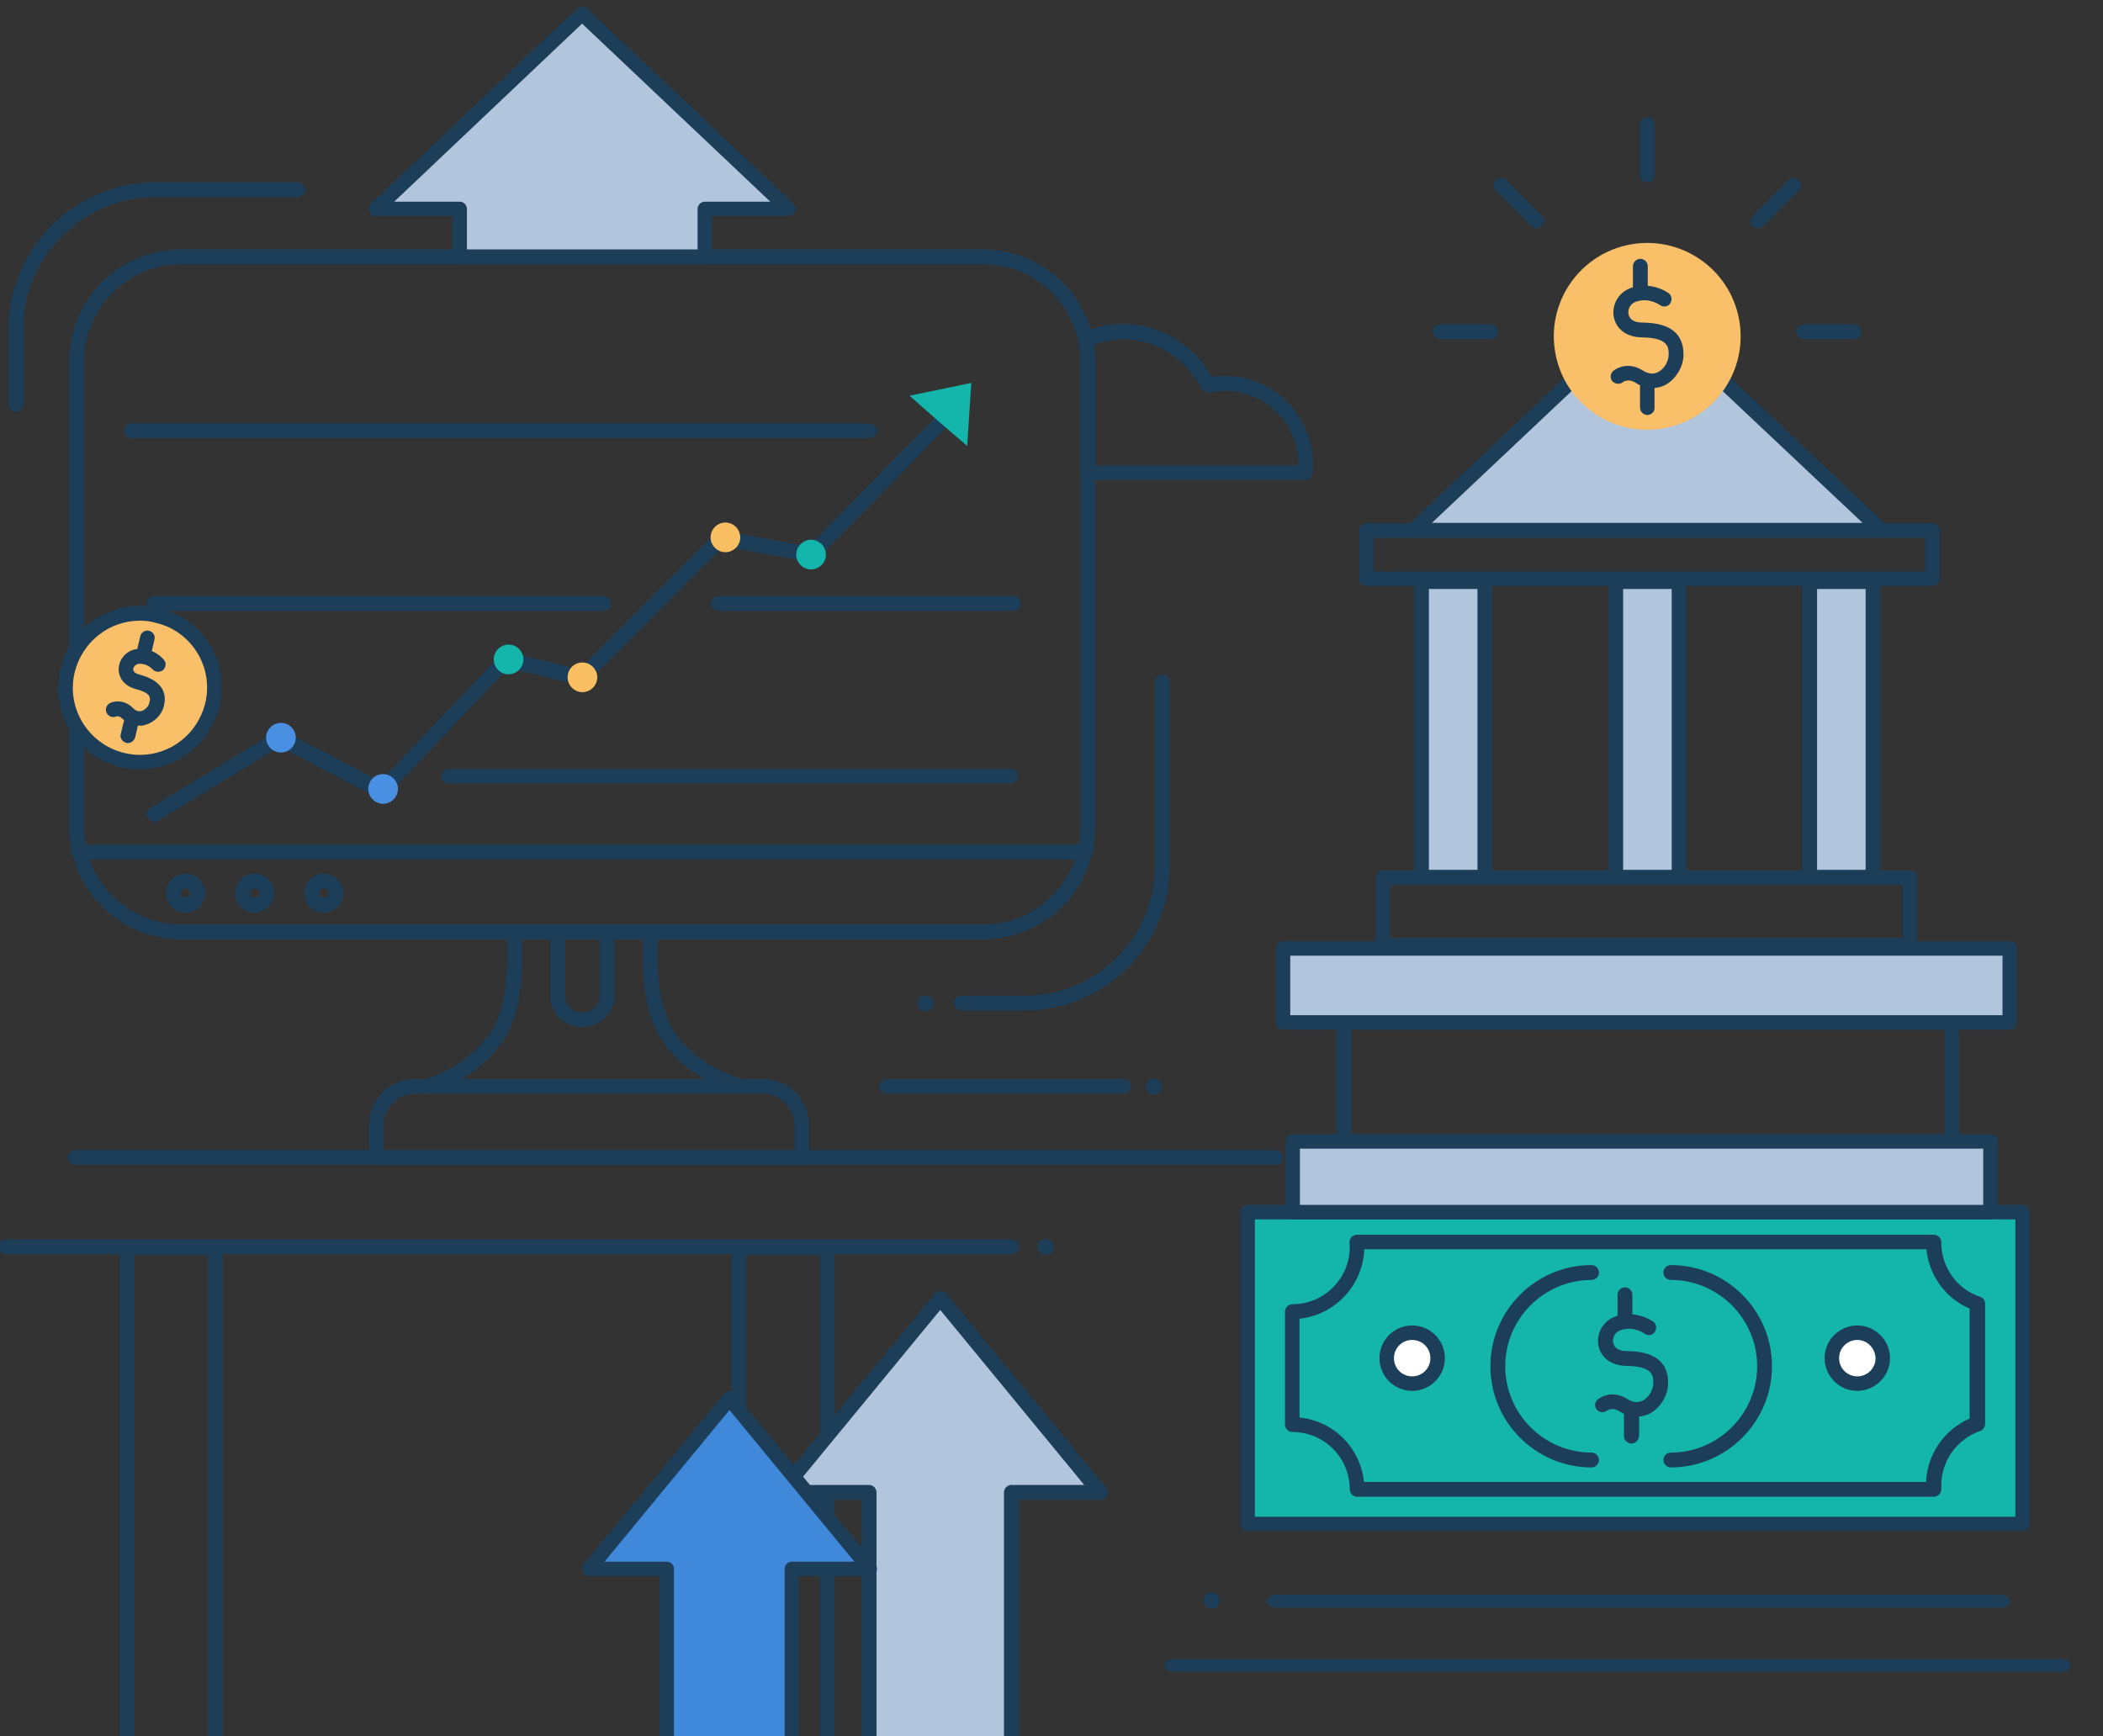
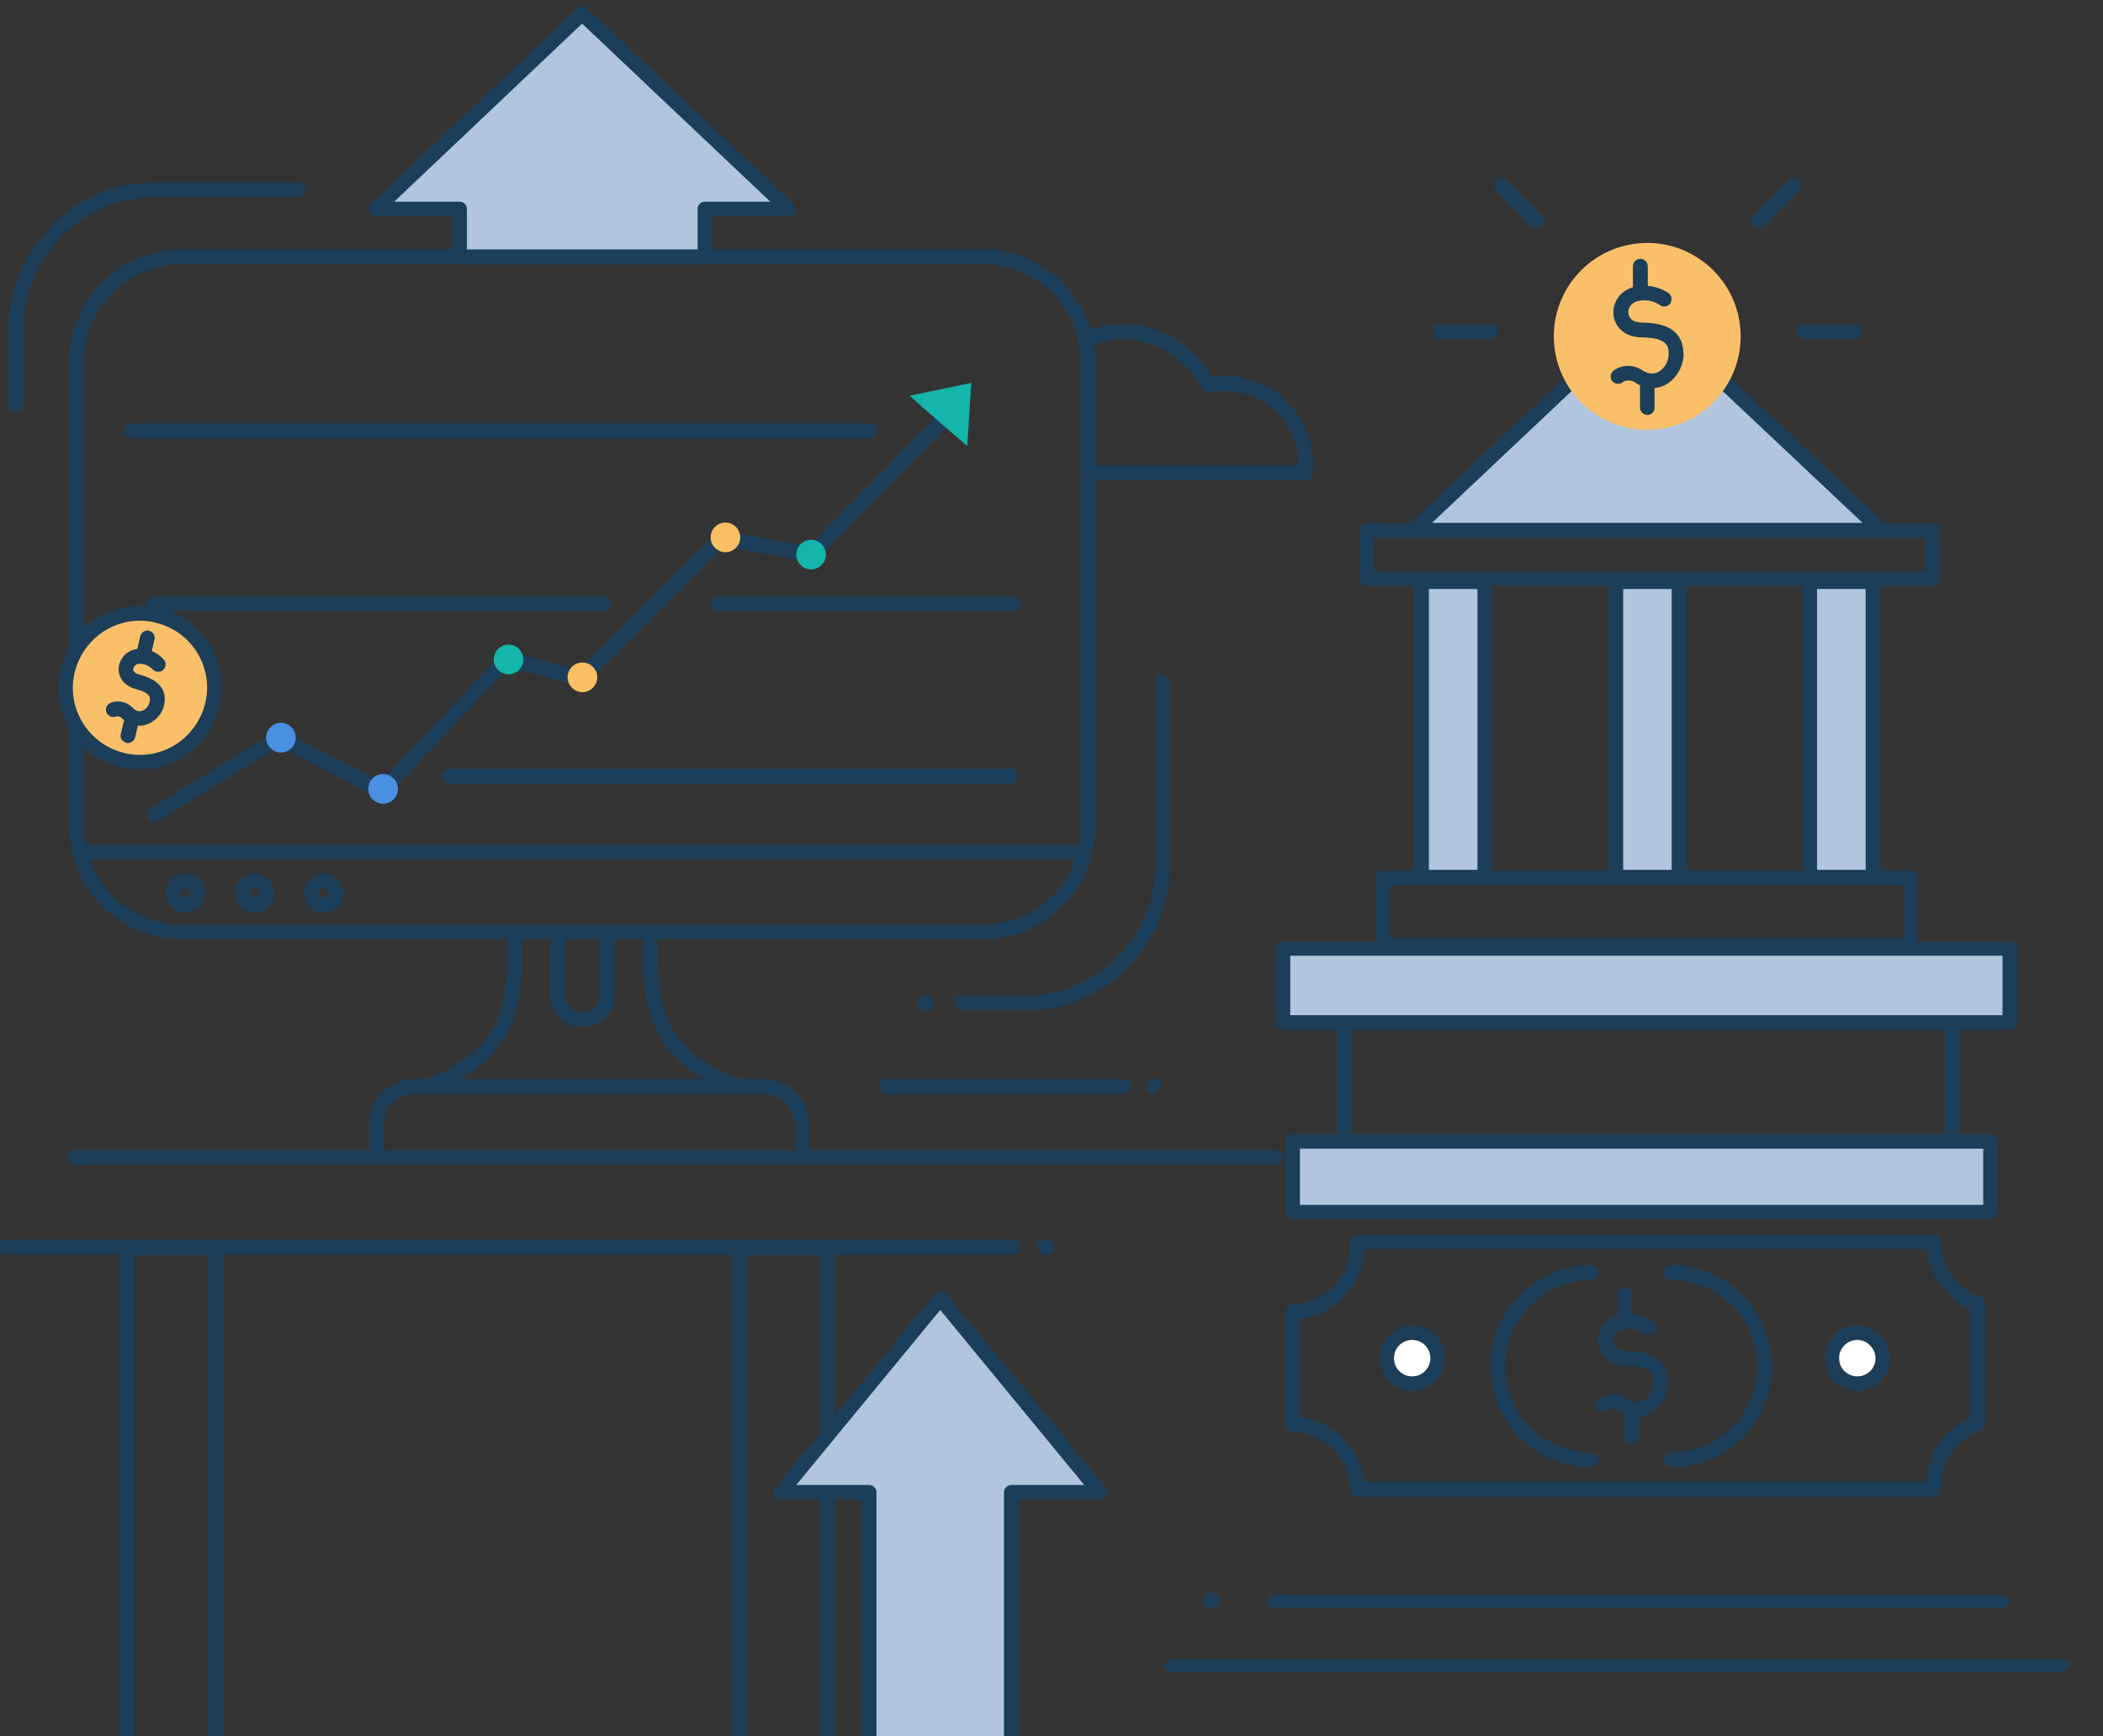
<svg xmlns="http://www.w3.org/2000/svg" width="654" height="540" viewBox="0 0 654 540" fill="none">
  <rect x="0" y="0" width="654" height="540" fill="#333333" stroke="none" />
  <g clip-path="url(#clip0)">
    <path d="M259.609 388.01C259.609 386.751 258.56 385.702 257.302 385.702H229.857C228.599 385.702 227.55 386.751 227.55 388.01V540.42H232.164V390.317H254.994C254.994 448.936 254.994 481.801 254.994 540.42H259.609V388.01Z" fill="#1C3E58" />
    <path d="M512.324 96.34L439.54 164.934H512.324H585.004L512.324 96.34Z" fill="#B1C5DD" />
    <path d="M585.004 167.241H439.54C438.596 167.241 437.757 166.717 437.443 165.773C437.128 164.934 437.338 163.885 437.967 163.256L510.751 94.661C511.59 93.822 513.058 93.822 513.897 94.661L586.682 163.256C587.416 163.885 587.625 164.934 587.206 165.773C586.786 166.612 585.947 167.241 585.004 167.241ZM445.308 162.626H579.235L512.219 99.486L445.308 162.626Z" fill="#1C3E58" />
    <path d="M142.95 79.978H219.195V64.979H245.205L181.02 4.251L116.941 64.979H142.95V79.978Z" fill="#B1C5DD" stroke="#1C3E58" stroke-width="4.5" stroke-linejoin="round" />
    <path d="M270.48 540.419V464.168H242.897L292.609 403.755L342.32 464.168H314.738V540.419H270.48Z" fill="#B1C5DD" />
    <path d="M317.045 466.476H342.215C343.054 466.476 343.893 465.952 344.313 465.112C344.732 464.273 344.522 463.329 343.998 462.7L294.287 402.392C293.448 401.343 291.665 401.343 290.721 402.392L241.009 462.7C240.485 463.434 240.38 464.378 240.695 465.112C241.114 465.952 241.848 466.476 242.792 466.476H267.963V540.419H272.577V464.168C272.577 462.91 271.528 461.861 270.27 461.861H247.617L292.399 407.426L337.181 461.861H314.528C313.269 461.861 312.22 462.91 312.22 464.168V540.419H316.835V466.476H317.045Z" fill="#1C3E58" />
-     <path d="M207.344 542.42H246.253V487.977H270.48L226.851 435.011L183.223 487.977H207.344V542.42Z" fill="#4088DA" stroke="#1C3E58" stroke-width="4.5" stroke-linejoin="round" />
    <path d="M518.938 132.891C534.552 129.203 544.221 113.555 540.534 97.94C536.847 82.325 521.2 72.655 505.586 76.342C489.972 80.029 480.303 95.677 483.99 111.293C487.677 126.908 503.323 136.578 518.938 132.891Z" fill="#FAC069" />
    <path d="M512.324 129.063C511.066 129.063 510.017 128.015 510.017 126.756V119.834C509.493 119.624 509.073 119.309 508.549 118.995C506.346 117.631 504.668 118.785 504.668 118.89C503.724 119.624 502.256 119.519 501.417 118.575C500.578 117.631 500.788 116.163 501.732 115.324C503.305 114.065 506.871 112.702 510.856 115.219C512.639 116.372 514.317 116.477 515.785 115.638C517.778 114.589 518.932 112.072 518.932 110.289C518.932 108.087 518.931 105.045 510.646 104.94C504.878 104.835 502.361 101.479 501.837 98.437C501.207 94.556 503.515 90.781 507.29 89.522C507.5 89.417 507.71 89.417 507.815 89.312V82.809C507.815 81.551 508.863 80.502 510.122 80.502C511.38 80.502 512.429 81.551 512.429 82.809V88.893C516.205 89.207 518.827 91.095 518.932 91.2C519.98 91.934 520.085 93.403 519.351 94.452C518.617 95.501 517.149 95.605 516.205 94.871C515.995 94.766 512.849 92.459 508.758 93.822C506.976 94.452 506.137 96.235 506.451 97.703C506.766 99.381 508.234 100.325 510.751 100.325C519.351 100.43 523.546 103.682 523.546 110.289C523.546 113.96 521.239 117.841 518.092 119.624C516.939 120.253 515.785 120.568 514.527 120.673V126.756C514.632 128.015 513.583 129.063 512.324 129.063Z" fill="#1C3E58" />
    <path d="M305.718 292.158H56.427C37.13 292.158 21.503 276.531 21.503 257.232V112.492C21.503 93.193 37.13 77.565 56.427 77.565H305.718C325.015 77.565 340.642 93.193 340.642 112.492V257.232C340.642 276.531 325.015 292.158 305.718 292.158ZM56.427 82.18C39.647 82.18 26.118 95.815 26.118 112.492V257.232C26.118 274.013 39.752 287.543 56.427 287.543H305.718C322.498 287.543 336.027 273.908 336.027 257.232V112.492C336.027 95.71 322.393 82.18 305.718 82.18H56.427Z" fill="#1C3E58" />
    <path d="M337.391 267.301H24.65C23.392 267.301 22.343 266.252 22.343 264.994C22.343 263.735 23.392 262.686 24.65 262.686H337.391C338.649 262.686 339.698 263.735 339.698 264.994C339.698 266.357 338.649 267.301 337.391 267.301Z" fill="#1C3E58" />
    <path d="M57.686 283.873C54.33 283.873 51.603 281.146 51.603 277.789C51.603 274.433 54.33 271.706 57.686 271.706C61.042 271.706 63.769 274.433 63.769 277.789C63.769 281.146 61.042 283.873 57.686 283.873ZM57.686 276.321C56.847 276.321 56.218 276.95 56.218 277.789C56.218 278.628 56.847 279.258 57.686 279.258C58.525 279.258 59.154 278.628 59.154 277.789C59.154 276.95 58.525 276.321 57.686 276.321Z" fill="#1C3E58" />
    <path d="M79.186 283.873C75.829 283.873 73.103 281.146 73.103 277.789C73.103 274.433 75.829 271.706 79.186 271.706C82.542 271.706 85.268 274.433 85.268 277.789C85.268 281.146 82.542 283.873 79.186 283.873ZM79.186 276.321C78.347 276.321 77.717 276.95 77.717 277.789C77.717 278.628 78.347 279.258 79.186 279.258C80.025 279.258 80.654 278.628 80.654 277.789C80.654 276.95 80.025 276.321 79.186 276.321Z" fill="#1C3E58" />
    <path d="M100.685 283.873C97.329 283.873 94.602 281.146 94.602 277.789C94.602 274.433 97.329 271.706 100.685 271.706C104.041 271.706 106.768 274.433 106.768 277.789C106.768 281.146 104.041 283.873 100.685 283.873ZM100.685 276.321C99.846 276.321 99.217 276.95 99.217 277.789C99.217 278.628 99.846 279.258 100.685 279.258C101.524 279.258 102.154 278.628 102.154 277.789C102.154 276.95 101.524 276.321 100.685 276.321Z" fill="#1C3E58" />
    <path d="M249.4 362.326H117.046C115.787 362.326 114.738 361.277 114.738 360.019V349.845C114.738 341.979 121.136 335.581 129.002 335.581H237.339C245.204 335.581 251.602 341.979 251.602 349.845V360.019C251.707 361.382 250.658 362.326 249.4 362.326ZM119.353 357.816H247.092V349.95C247.092 344.601 242.687 340.196 237.339 340.196H129.002C123.653 340.196 119.248 344.601 119.248 349.95V357.816H119.353Z" fill="#1C3E58" />
    <path d="M396.656 362.326H23.365C22.106 362.326 21.058 361.277 21.058 360.019C21.058 358.76 22.106 357.711 23.365 357.711H396.656C397.914 357.711 398.963 358.76 398.963 360.019C398.963 361.277 397.914 362.326 396.656 362.326Z" fill="#1C3E58" />
    <path d="M314.725 390.12H1.855C0.597 390.12 -0.452 389.072 -0.452 387.813C-0.452 386.554 0.597 385.505 1.855 385.505H314.725C315.984 385.505 317.033 386.554 317.033 387.813C317.033 389.072 315.984 390.12 314.725 390.12Z" fill="#1C3E58" />
    <path d="M181.02 319.428C175.567 319.428 171.162 315.233 171.162 310.094V290.48C171.162 289.222 172.211 288.173 173.469 288.173C174.728 288.173 175.776 289.222 175.776 290.48V310.094C175.776 312.716 178.189 314.918 181.125 314.918C184.062 314.918 186.474 312.716 186.474 310.094V290.48C186.474 289.222 187.523 288.173 188.781 288.173C190.04 288.173 191.088 289.222 191.088 290.48V310.094C190.983 315.233 186.474 319.428 181.02 319.428Z" fill="#1C3E58" />
    <path d="M132.043 340.195C130.995 340.195 130.051 339.461 129.841 338.517C129.526 337.259 130.26 336 131.519 335.79C131.729 335.79 147.67 331.49 154.172 318.275C158.997 308.415 157.528 290.375 157.528 290.27C157.423 289.012 158.367 287.858 159.626 287.753C160.884 287.648 162.038 288.592 162.143 289.851C162.248 290.69 163.716 309.359 158.367 320.267C150.921 335.475 133.407 340.09 132.673 340.3C132.463 340.195 132.253 340.195 132.043 340.195Z" fill="#1C3E58" />
    <path d="M230.103 340.195C229.893 340.195 229.683 340.195 229.578 340.09C228.844 339.881 211.33 335.371 203.883 320.058C198.535 309.15 200.003 290.375 200.108 289.641C200.213 288.383 201.366 287.439 202.625 287.543C203.883 287.648 204.827 288.802 204.722 290.061C204.722 290.27 203.254 308.311 208.079 318.065C214.581 331.385 230.627 335.58 230.732 335.58C231.99 335.895 232.724 337.154 232.41 338.307C231.99 339.461 231.151 340.195 230.103 340.195Z" fill="#1C3E58" />
    <path d="M349.451 340.196H275.828C274.57 340.196 273.521 339.147 273.521 337.888C273.521 336.63 274.57 335.581 275.828 335.581H349.451C350.71 335.581 351.759 336.63 351.759 337.888C351.759 339.147 350.71 340.196 349.451 340.196Z" fill="#1C3E58" />
    <path d="M597.589 354.984H402.624V377.534H597.589V354.984Z" fill="#B1C5DD" />
    <path d="M622.393 500H396.607C395.185 500 394 499.091 394 498C394 496.909 395.185 496 396.607 496H622.393C623.815 496 625 496.909 625 498C625 499.091 623.815 500 622.393 500Z" fill="#1C3E58" />
    <path d="M640.818 520H365.182C363.446 520 362 519.091 362 518C362 516.909 363.446 516 365.182 516H640.818C642.554 516 644 516.909 644 518C644 519.091 642.554 520 640.818 520Z" fill="#1C3E58" />
    <path d="M69.255 388.01C69.255 386.751 68.206 385.702 66.947 385.702H39.503C38.244 385.702 37.195 386.751 37.195 388.01V540.42H41.81V390.317H64.64C64.64 448.936 64.64 481.801 64.64 540.42H69.255V388.01Z" fill="#1C3E58" />
    <path d="M65.886 219.119C68.809 206.716 61.125 194.291 48.722 191.367C36.32 188.444 23.896 196.129 20.973 208.533C18.05 220.936 25.734 233.361 38.137 236.284C50.539 239.208 62.963 231.523 65.886 219.119Z" fill="#FAC069" />
    <path d="M43.528 239.297C41.43 239.297 39.332 239.087 37.34 238.563C23.706 235.206 15.421 221.362 18.882 207.727C21.713 196.399 31.886 188.428 43.528 188.428C45.625 188.428 47.723 188.638 49.715 189.162C56.322 190.84 61.881 194.931 65.342 200.699C68.803 206.468 69.852 213.39 68.174 219.893C65.342 231.326 55.169 239.297 43.528 239.297ZM43.528 193.043C33.984 193.043 25.698 199.546 23.286 208.88C20.455 219.998 27.272 231.326 38.493 234.158C40.171 234.577 41.849 234.787 43.528 234.787C53.071 234.787 61.357 228.284 63.769 218.949C65.132 213.6 64.293 207.936 61.461 203.217C58.63 198.497 54.015 195.036 48.666 193.777C46.884 193.253 45.206 193.043 43.528 193.043Z" fill="#1C3E58" />
    <path d="M39.752 231.116C39.542 231.116 39.333 231.116 39.228 231.011C37.969 230.696 37.235 229.438 37.55 228.284L38.598 223.984C38.389 223.774 38.179 223.669 37.969 223.459C37.025 222.515 36.186 222.83 36.186 222.83C35.033 223.354 33.669 222.83 33.145 221.676C32.62 220.522 33.145 219.159 34.298 218.635C35.662 218.005 38.808 217.586 41.325 220.208C42.164 221.047 43.003 221.361 43.947 221.152C45.206 220.837 46.254 219.578 46.464 218.53C46.779 217.166 47.198 215.593 42.269 214.334C37.969 213.18 36.711 210.034 36.92 207.622C37.235 204.58 39.647 202.168 42.688 201.853L43.632 197.867C43.947 196.609 45.206 195.875 46.359 196.189C47.618 196.504 48.352 197.763 48.037 198.916L47.198 202.482C49.505 203.426 50.869 205.104 50.974 205.209C51.813 206.153 51.603 207.622 50.659 208.461C49.715 209.195 48.247 209.09 47.408 208.146C47.303 208.041 45.73 206.258 43.108 206.468C42.164 206.573 41.535 207.412 41.43 208.041C41.325 209.195 42.689 209.614 43.423 209.824C49.61 211.502 52.127 214.754 50.974 219.578C50.344 222.305 47.932 224.718 45.206 225.452C44.471 225.662 43.737 225.767 42.898 225.662L42.059 229.228C41.745 230.382 40.801 231.116 39.752 231.116Z" fill="#1C3E58" />
    <path d="M405.875 149.306H338.335C337.076 149.306 336.027 148.257 336.027 146.999V112.492C336.027 110.289 335.818 108.191 335.293 106.094C335.083 105.045 335.608 103.996 336.552 103.472C340.537 101.689 344.837 100.745 349.242 100.745C360.568 100.745 371.056 107.038 376.929 117.211C378.293 117.002 379.551 116.897 380.914 116.897C396.017 116.897 408.287 129.168 408.287 144.272C408.287 145.216 408.182 146.159 408.077 147.208C408.077 148.467 407.134 149.306 405.875 149.306ZM340.642 144.796H403.777C403.777 144.691 403.777 144.481 403.777 144.377C403.777 131.79 393.605 121.617 381.019 121.617C379.446 121.617 377.873 121.826 376.3 122.141C375.251 122.351 374.307 121.826 373.783 120.987C368.854 111.443 359.415 105.569 349.347 105.569C346.2 105.569 343.159 106.094 340.222 107.247C340.537 109.03 340.642 110.918 340.642 112.806V144.796Z" fill="#1C3E58" />
    <path d="M270.375 136.3H40.906C39.647 136.3 38.599 135.252 38.599 133.993C38.599 132.734 39.647 131.686 40.906 131.686H270.375C271.633 131.686 272.682 132.734 272.682 133.993C272.682 135.252 271.633 136.3 270.375 136.3Z" fill="#1C3E58" />
    <path d="M187.732 190.001H47.932C46.674 190.001 45.625 188.953 45.625 187.694C45.625 186.435 46.674 185.386 47.932 185.386H187.732C188.991 185.386 190.04 186.435 190.04 187.694C190.04 188.953 188.991 190.001 187.732 190.001Z" fill="#1C3E58" />
    <path d="M315.157 190.001H223.39C222.132 190.001 221.083 188.953 221.083 187.694C221.083 186.435 222.132 185.386 223.39 185.386H315.157C316.415 185.386 317.464 186.435 317.464 187.694C317.464 188.953 316.415 190.001 315.157 190.001Z" fill="#1C3E58" />
    <path d="M314.318 243.702H139.489C138.231 243.702 137.182 242.653 137.182 241.394C137.182 240.136 138.231 239.087 139.489 239.087H314.318C315.576 239.087 316.625 240.136 316.625 241.394C316.625 242.653 315.576 243.702 314.318 243.702Z" fill="#1C3E58" />
    <path d="M47.932 255.554C47.198 255.554 46.359 255.134 45.94 254.505C45.31 253.456 45.625 251.988 46.674 251.358L85.897 227.445C86.632 227.025 87.471 227.025 88.1 227.34L118.304 243.073L155.85 203.426C156.374 202.797 157.213 202.587 158.052 202.797L180.181 208.251L222.656 165.668C223.18 165.144 223.914 164.934 224.649 165.039L251.497 169.968L294.706 125.917C295.545 124.973 297.013 124.973 297.957 125.917C298.901 126.756 298.901 128.224 297.957 129.168L253.909 174.164C253.385 174.688 252.651 174.898 251.811 174.793L224.963 169.863L182.384 212.551C181.859 213.076 181.02 213.39 180.181 213.181L158.052 207.727L120.192 247.687C119.458 248.422 118.409 248.631 117.465 248.107L86.946 232.165L48.876 255.449C48.771 255.449 48.352 255.554 47.932 255.554Z" fill="#1C3E58" />
    <path d="M82.751 229.438C82.751 231.955 84.849 234.053 87.366 234.053C89.883 234.053 91.981 231.955 91.981 229.438C91.981 226.92 89.883 224.823 87.366 224.823C84.849 224.823 82.751 226.92 82.751 229.438Z" fill="#4A90E2" />
    <path d="M114.529 245.38C114.529 247.897 116.626 249.995 119.143 249.995C121.66 249.995 123.758 247.897 123.758 245.38C123.758 242.863 121.66 240.765 119.143 240.765C116.521 240.765 114.529 242.863 114.529 245.38Z" fill="#4A90E2" />
    <path d="M153.543 205.104C153.543 207.622 155.64 209.719 158.157 209.719C160.674 209.719 162.772 207.622 162.772 205.104C162.772 202.587 160.674 200.49 158.157 200.49C155.64 200.49 153.543 202.587 153.543 205.104Z" fill="#14B5AB" />
    <path d="M176.511 210.663C176.511 213.181 178.608 215.278 181.125 215.278C183.642 215.278 185.74 213.181 185.74 210.663C185.74 208.146 183.642 206.049 181.125 206.049C178.503 206.049 176.511 208.146 176.511 210.663Z" fill="#FABF62" />
    <path d="M220.978 167.137C220.978 169.654 223.076 171.752 225.593 171.752C228.11 171.752 230.207 169.654 230.207 167.137C230.207 164.619 228.11 162.522 225.593 162.522C223.076 162.522 220.978 164.619 220.978 167.137Z" fill="#FABF62" />
    <path d="M247.617 172.485C247.617 175.003 249.714 177.1 252.231 177.1C254.748 177.1 256.846 175.003 256.846 172.485C256.846 169.968 254.748 167.87 252.231 167.87C249.714 167.87 247.617 169.968 247.617 172.485Z" fill="#14B5AB" />
    <path d="M302.048 119.099L282.855 123.085L291.77 130.951L300.789 138.713L302.048 119.099Z" fill="#14B5AB" />
    <path d="M318.828 314.289H299.006C297.747 314.289 296.699 313.24 296.699 311.982C296.699 310.723 297.747 309.674 299.006 309.674H318.828C341.061 309.674 359.205 291.529 359.205 269.294V212.132C359.205 210.873 360.254 209.824 361.512 209.824C362.771 209.824 363.82 210.873 363.82 212.132V269.294C363.715 294.151 343.578 314.289 318.828 314.289Z" fill="#1C3E58" />
    <path d="M4.933 128.119C3.675 128.119 2.626 127.07 2.626 125.812V102.528C2.626 77.25 23.182 56.693 48.457 56.693H92.61C93.868 56.693 94.917 57.742 94.917 59.001C94.917 60.259 93.868 61.308 92.61 61.308H48.457C25.699 61.308 7.241 79.768 7.241 102.528V125.812C7.136 127.07 6.192 128.119 4.933 128.119Z" fill="#1C3E58" />
    <path d="M461.879 180.876H442.162V272.86H461.879V180.876Z" fill="#B1C5DD" />
    <path d="M461.774 275.167H442.057C440.799 275.167 439.75 274.119 439.75 272.86V180.876C439.75 179.618 440.799 178.569 442.057 178.569H461.774C463.032 178.569 464.081 179.618 464.081 180.876V272.86C464.081 274.119 463.032 275.167 461.774 275.167ZM444.364 270.552H459.467V183.184H444.364V270.552Z" fill="#1C3E58" />
    <path d="M522.183 180.876H502.466V272.86H522.183V180.876Z" fill="#B1C5DD" />
    <path d="M522.183 275.167H502.466C501.207 275.167 500.159 274.119 500.159 272.86V180.876C500.159 179.618 501.207 178.569 502.466 178.569H522.183C523.441 178.569 524.49 179.618 524.49 180.876V272.86C524.385 274.119 523.441 275.167 522.183 275.167ZM504.773 270.552H519.875V183.184H504.773V270.552Z" fill="#1C3E58" />
-     <rect x="388" y="377" width="241" height="97" fill="#14B5AB" stroke="#1C3E58" stroke-width="4.5" stroke-linecap="round" stroke-linejoin="round" />
    <path d="M582.486 180.876H562.77V272.86H582.486V180.876Z" fill="#B1C5DD" />
    <path d="M582.487 275.167H562.77C561.511 275.167 560.462 274.119 560.462 272.86V180.876C560.462 179.618 561.511 178.569 562.77 178.569H582.487C583.745 178.569 584.794 179.618 584.794 180.876V272.86C584.794 274.119 583.745 275.167 582.487 275.167ZM565.077 270.552H580.179V183.184H565.077V270.552Z" fill="#1C3E58" />
    <path d="M601.404 465.532H422.065C420.807 465.532 419.758 464.483 419.758 463.225C419.758 453.366 411.788 445.394 401.929 445.394C400.671 445.394 399.622 444.346 399.622 443.087V407.951C399.622 406.692 400.671 405.643 401.929 405.643C411.788 405.643 419.758 397.672 419.758 387.813C419.758 387.393 419.758 386.869 419.653 386.449C419.653 385.82 419.863 385.191 420.282 384.771C420.702 384.352 421.331 384.037 421.96 384.037H601.404C602.662 384.037 603.711 385.086 603.711 386.345C603.711 386.345 603.711 386.449 603.711 386.554C603.711 394.106 608.535 400.923 615.772 403.336C616.715 403.65 617.345 404.49 617.345 405.538V442.877C617.345 443.821 616.715 444.765 615.772 445.08C608.64 447.597 603.711 454.31 603.711 461.966C603.711 462.281 603.711 462.595 603.711 462.91V463.12C603.711 463.749 603.501 464.378 603.082 464.798C602.662 465.217 602.033 465.532 601.404 465.532ZM424.163 460.917H598.991C599.306 452.317 604.655 444.66 612.52 441.199V407.007C604.969 403.755 599.83 396.623 599.096 388.547H424.268C423.848 399.77 415.144 409 404.132 410.153V440.884C414.724 441.933 423.114 450.324 424.163 460.917Z" fill="#1C3E58" />
    <path d="M507.33 448.96C506.071 448.96 505.022 447.911 505.022 446.653V439.731C504.498 439.521 504.079 439.206 503.554 438.891C501.457 437.633 499.988 438.577 499.674 438.787C498.625 439.521 497.262 439.311 496.528 438.367C495.793 437.423 495.898 435.955 496.947 435.221C498.52 433.962 502.086 432.598 506.071 435.116C507.854 436.269 509.532 436.374 511 435.535C512.993 434.486 514.147 431.969 514.147 430.186C514.147 427.984 514.147 424.942 505.861 424.837C500.093 424.732 497.576 421.376 497.052 418.334C496.423 414.453 498.73 410.678 502.505 409.419C502.715 409.314 502.925 409.314 503.03 409.209V402.706C503.03 401.448 504.079 400.399 505.337 400.399C506.596 400.399 507.644 401.448 507.644 402.706V408.79C511.42 409.104 514.042 410.992 514.147 411.097C515.195 411.831 515.3 413.3 514.566 414.349C513.832 415.397 512.364 415.502 511.42 414.768C511.21 414.663 508.064 412.356 503.974 413.719C502.191 414.349 501.352 416.132 501.666 417.6C501.981 419.278 503.449 420.222 505.966 420.222C514.566 420.327 518.761 423.578 518.761 430.186C518.761 433.857 516.454 437.738 513.308 439.521C512.154 440.15 511 440.465 509.742 440.57V446.653C509.532 448.016 508.588 448.96 507.33 448.96Z" fill="#1C3E58" />
    <path d="M494.954 456.407C477.65 456.407 463.491 442.353 463.491 424.942C463.491 407.636 477.545 393.477 494.954 393.477C496.213 393.477 497.261 394.526 497.261 395.784C497.261 397.043 496.213 398.092 494.954 398.092C480.167 398.092 468.106 410.153 468.106 424.942C468.106 439.731 480.167 451.792 494.954 451.792C496.213 451.792 497.261 452.841 497.261 454.1C497.261 455.358 496.213 456.407 494.954 456.407Z" fill="#1C3E58" />
    <path d="M519.6 456.407C518.342 456.407 517.293 455.358 517.293 454.1C517.293 452.841 518.342 451.792 519.6 451.792C534.388 451.792 546.449 439.731 546.449 424.942C546.449 410.153 534.388 398.092 519.6 398.092C518.342 398.092 517.293 397.043 517.293 395.784C517.293 394.526 518.342 393.477 519.6 393.477C536.905 393.477 551.063 407.531 551.063 424.942C551.063 442.248 536.905 456.407 519.6 456.407Z" fill="#1C3E58" />
    <path d="M440.924 429.858C445.152 428.859 447.77 424.623 446.771 420.395C445.773 416.166 441.537 413.548 437.309 414.547C433.081 415.545 430.463 419.782 431.461 424.01C432.46 428.238 436.696 430.856 440.924 429.858Z" fill="white" />
    <path d="M439.16 432.598C433.497 432.598 428.987 427.983 428.987 422.425C428.987 416.761 433.602 412.251 439.16 412.251C444.824 412.251 449.333 416.866 449.333 422.425C449.333 427.983 444.824 432.598 439.16 432.598ZM439.16 416.761C436.014 416.761 433.497 419.278 433.497 422.425C433.497 425.571 436.014 428.088 439.16 428.088C442.307 428.088 444.824 425.571 444.824 422.425C444.824 419.278 442.307 416.761 439.16 416.761Z" fill="#1C3E58" />
    <path d="M583.016 427.939C586.087 424.867 586.087 419.887 583.016 416.815C579.944 413.743 574.963 413.743 571.892 416.815C568.82 419.887 568.82 424.867 571.892 427.939C574.963 431.011 579.944 431.011 583.016 427.939Z" fill="white" />
    <path d="M577.597 432.598C571.933 432.598 567.424 427.984 567.424 422.425C567.424 416.761 572.038 412.251 577.597 412.251C583.155 412.251 587.769 416.866 587.769 422.425C587.769 427.984 583.155 432.598 577.597 432.598ZM577.597 416.761C574.45 416.761 571.933 419.278 571.933 422.425C571.933 425.571 574.45 428.088 577.597 428.088C580.743 428.088 583.26 425.571 583.26 422.425C583.155 419.278 580.638 416.761 577.597 416.761Z" fill="#1C3E58" />
-     <path d="M512.324 56.693C511.066 56.693 510.017 55.644 510.017 54.386V38.758C510.017 37.499 511.066 36.451 512.324 36.451C513.583 36.451 514.631 37.499 514.631 38.758V54.386C514.631 55.644 513.583 56.693 512.324 56.693Z" fill="#1C3E58" />
    <path d="M576.613 105.464H560.987C559.728 105.464 558.679 104.416 558.679 103.157C558.679 101.898 559.728 100.85 560.987 100.85H576.613C577.872 100.85 578.92 101.898 578.92 103.157C578.92 104.416 577.872 105.464 576.613 105.464ZM463.557 105.464H447.93C446.672 105.464 445.623 104.416 445.623 103.157C445.623 101.898 446.672 100.85 447.93 100.85H463.557C464.815 100.85 465.864 101.898 465.864 103.157C465.864 104.416 464.815 105.464 463.557 105.464Z" fill="#1C3E58" />
    <path d="M477.82 70.957C477.19 70.957 476.666 70.748 476.247 70.328L465.235 59.315C464.291 58.371 464.291 57.008 465.235 56.064C466.179 55.12 467.542 55.12 468.486 56.064L479.498 67.077C480.442 68.021 480.442 69.384 479.498 70.328C478.973 70.748 478.449 70.957 477.82 70.957Z" fill="#1C3E58" />
    <path d="M546.723 70.957C546.094 70.957 545.57 70.748 545.15 70.328C544.206 69.384 544.206 68.021 545.15 67.077L556.162 56.064C557.106 55.12 558.469 55.12 559.413 56.064C560.357 57.008 560.357 58.371 559.413 59.315L548.401 70.328C547.982 70.748 547.353 70.957 546.723 70.957Z" fill="#1C3E58" />
    <path d="M325.157 390.33C324.003 390.33 322.954 389.491 322.64 388.337C322.535 387.708 322.64 386.974 323.059 386.449C323.479 385.925 324.003 385.505 324.633 385.401C324.842 385.401 324.947 385.401 325.157 385.401C326.311 385.401 327.359 386.24 327.674 387.393C327.989 388.757 327.045 390.12 325.681 390.33C325.472 390.33 325.367 390.33 325.157 390.33Z" fill="#1C3E58" />
    <path d="M376.825 500.249C375.671 500.249 374.622 499.41 374.308 498.256C374.203 497.627 374.308 496.893 374.727 496.368C375.147 495.844 375.671 495.424 376.3 495.319C376.51 495.319 376.615 495.319 376.825 495.319C377.978 495.319 379.027 496.158 379.341 497.312C379.656 498.676 378.712 500.039 377.349 500.249C377.139 500.144 377.034 500.249 376.825 500.249Z" fill="#1C3E58" />
    <path d="M287.784 314.604C286.631 314.604 285.582 313.764 285.267 312.611C284.953 311.247 285.897 309.884 287.26 309.674C287.47 309.674 287.575 309.569 287.784 309.569C288.938 309.569 289.987 310.408 290.301 311.562C290.406 312.191 290.301 312.925 289.882 313.45C289.462 313.974 288.938 314.394 288.309 314.499C288.099 314.499 287.994 314.604 287.784 314.604Z" fill="#1C3E58" />
-     <path d="M358.89 340.405C357.737 340.405 356.688 339.566 356.373 338.412C356.268 337.783 356.373 337.049 356.793 336.525C357.212 336 357.737 335.581 358.366 335.476C358.576 335.476 358.68 335.476 358.89 335.476C360.044 335.476 361.093 336.315 361.407 337.469C361.722 338.832 360.778 340.195 359.415 340.405C359.31 340.405 359.1 340.405 358.89 340.405Z" fill="#1C3E58" />
+     <path d="M358.89 340.405C357.737 340.405 356.688 339.566 356.373 338.412C356.268 337.783 356.373 337.049 356.793 336.525C357.212 336 357.737 335.581 358.366 335.476C358.576 335.476 358.68 335.476 358.89 335.476C360.044 335.476 361.093 336.315 361.407 337.469C359.31 340.405 359.1 340.405 358.89 340.405Z" fill="#1C3E58" />
    <rect x="425" y="165" width="176" height="15" stroke="#1C3E58" stroke-width="4.5" stroke-linecap="round" stroke-linejoin="round" />
    <rect x="430" y="273" width="164" height="21" stroke="#1C3E58" stroke-width="4.5" stroke-linecap="round" stroke-linejoin="round" />
    <rect x="418" y="318" width="189" height="37" stroke="#1C3E58" stroke-width="4.5" stroke-linecap="round" stroke-linejoin="round" />
    <rect x="399" y="295" width="226" height="23" fill="#B1C5DD" stroke="#1C3E58" stroke-width="4.5" stroke-linecap="round" stroke-linejoin="round" />
    <rect x="402" y="355" width="217" height="22" fill="#B1C5DD" stroke="#1C3E58" stroke-width="4.5" stroke-linecap="round" stroke-linejoin="round" />
  </g>
  <defs>
    <clipPath id="clip0">
      <rect width="654" height="540" fill="white" />
    </clipPath>
  </defs>
</svg>